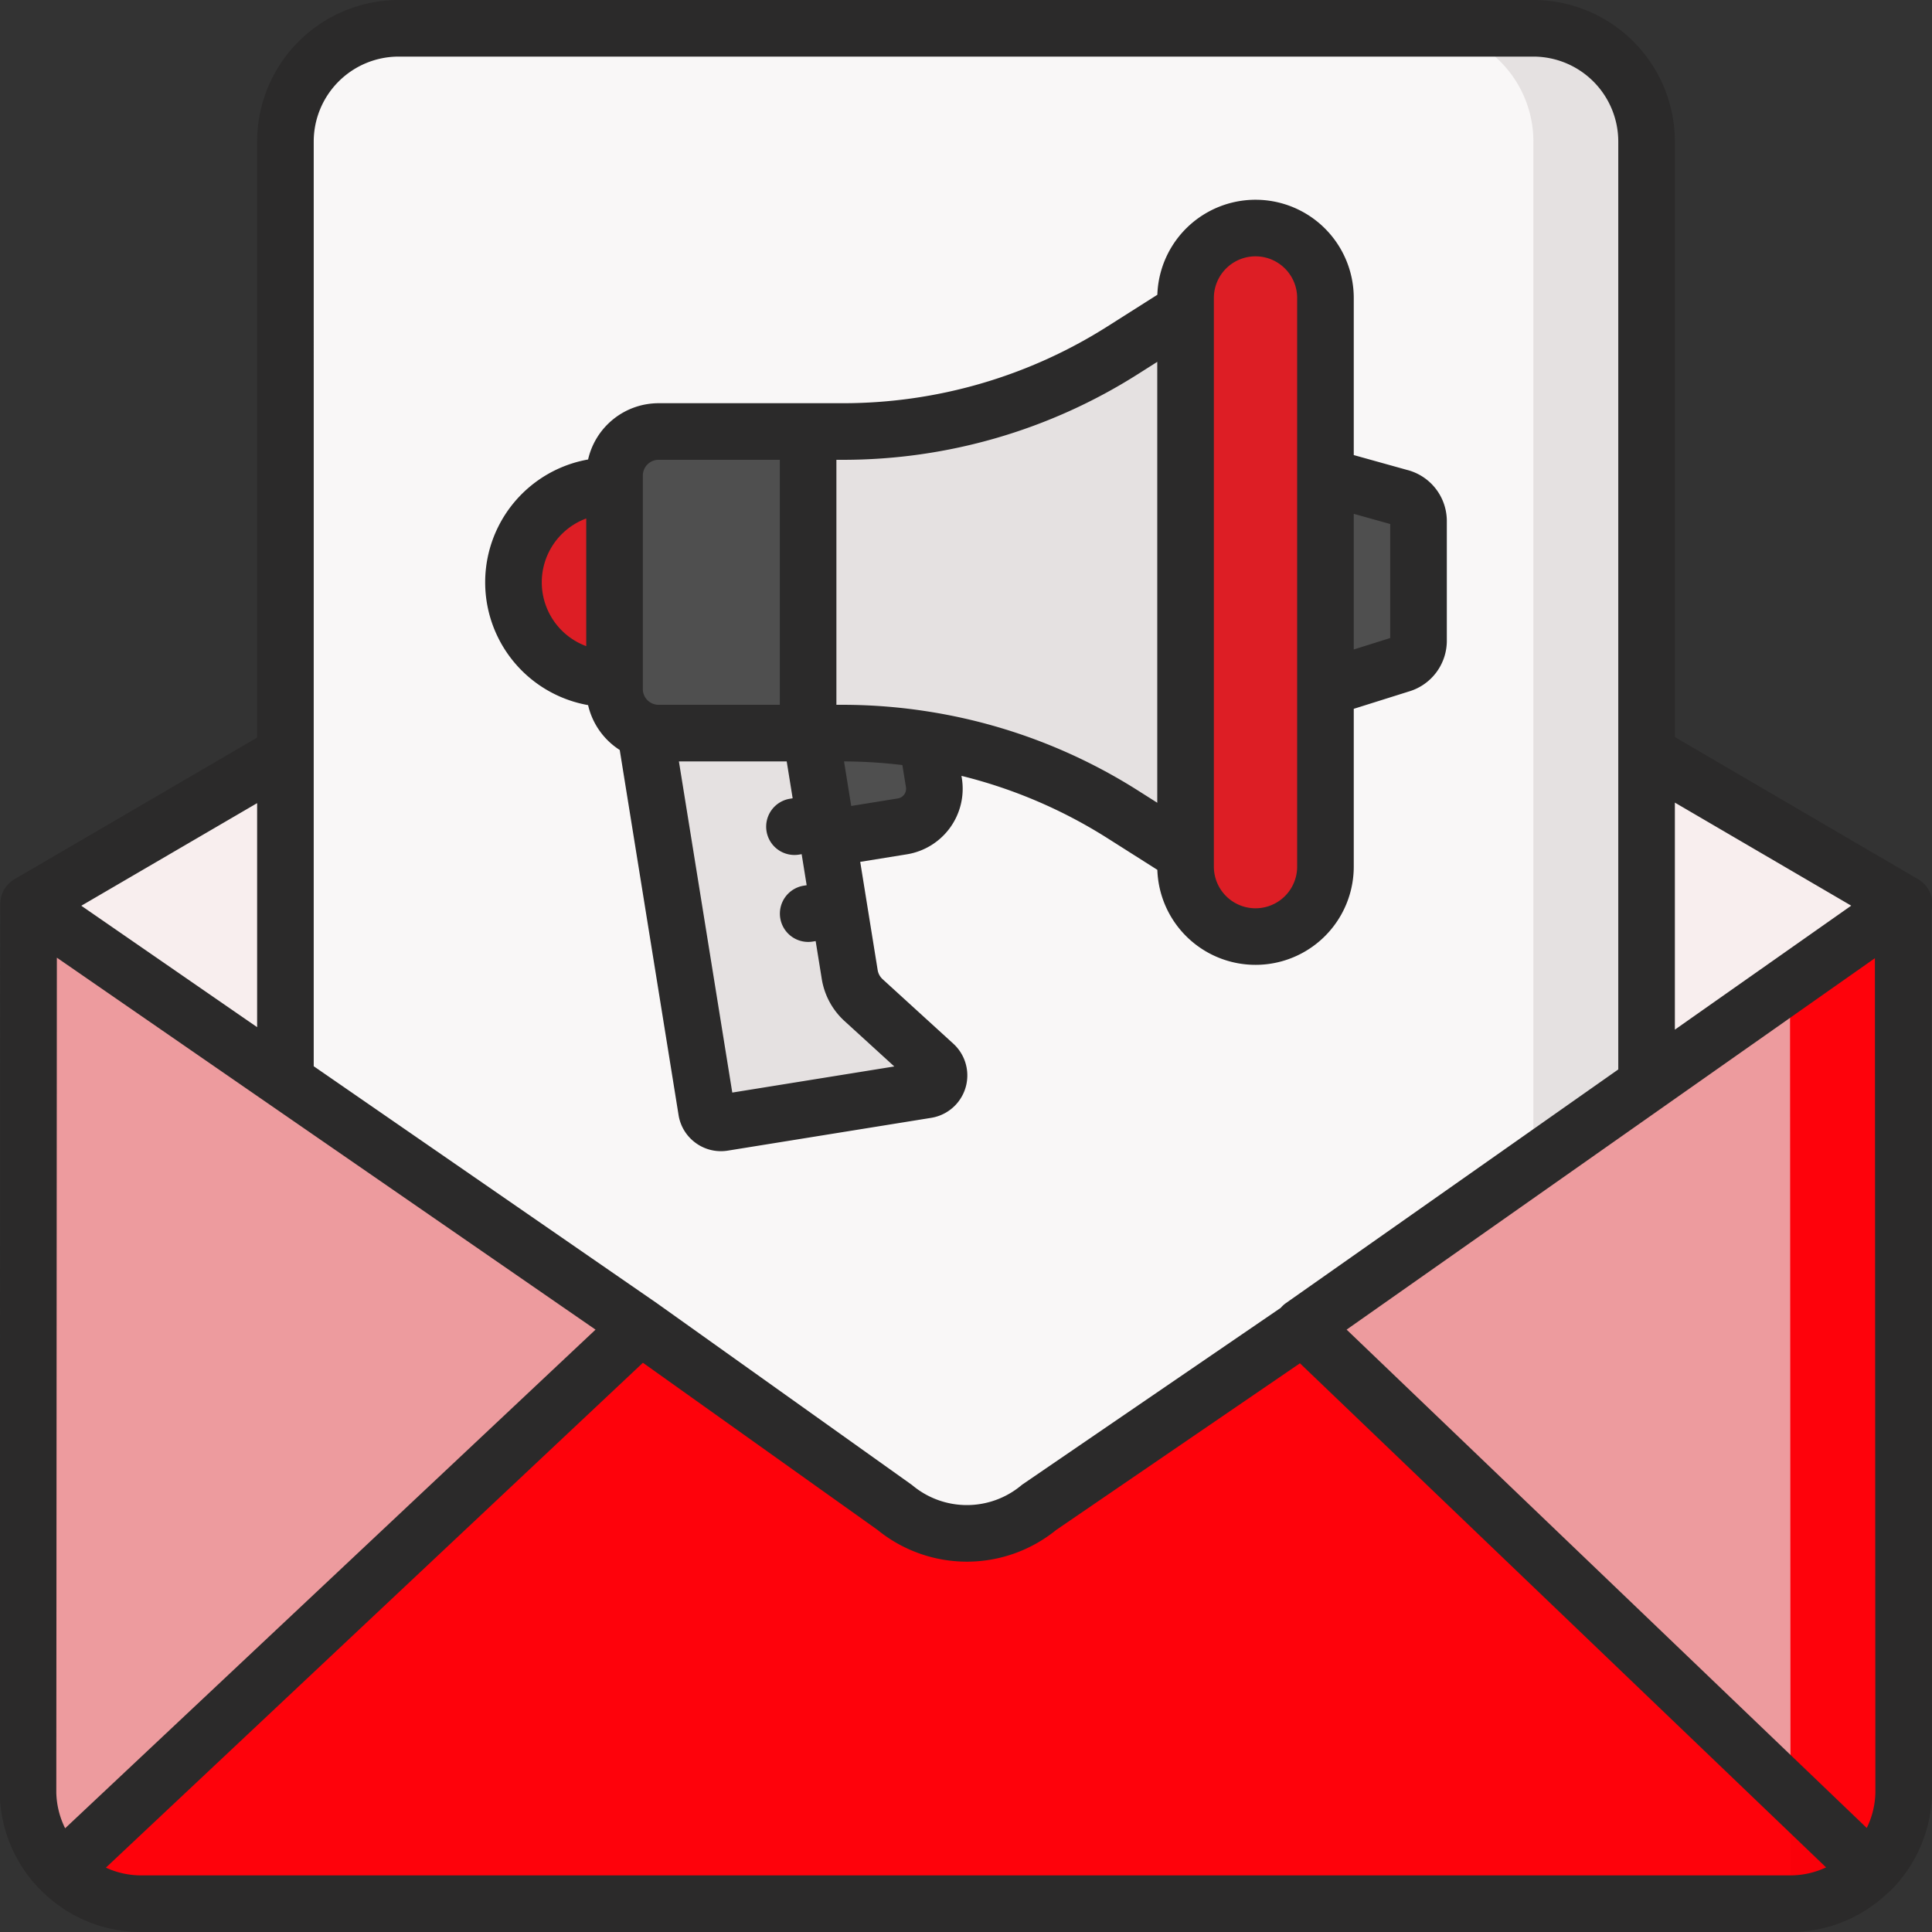
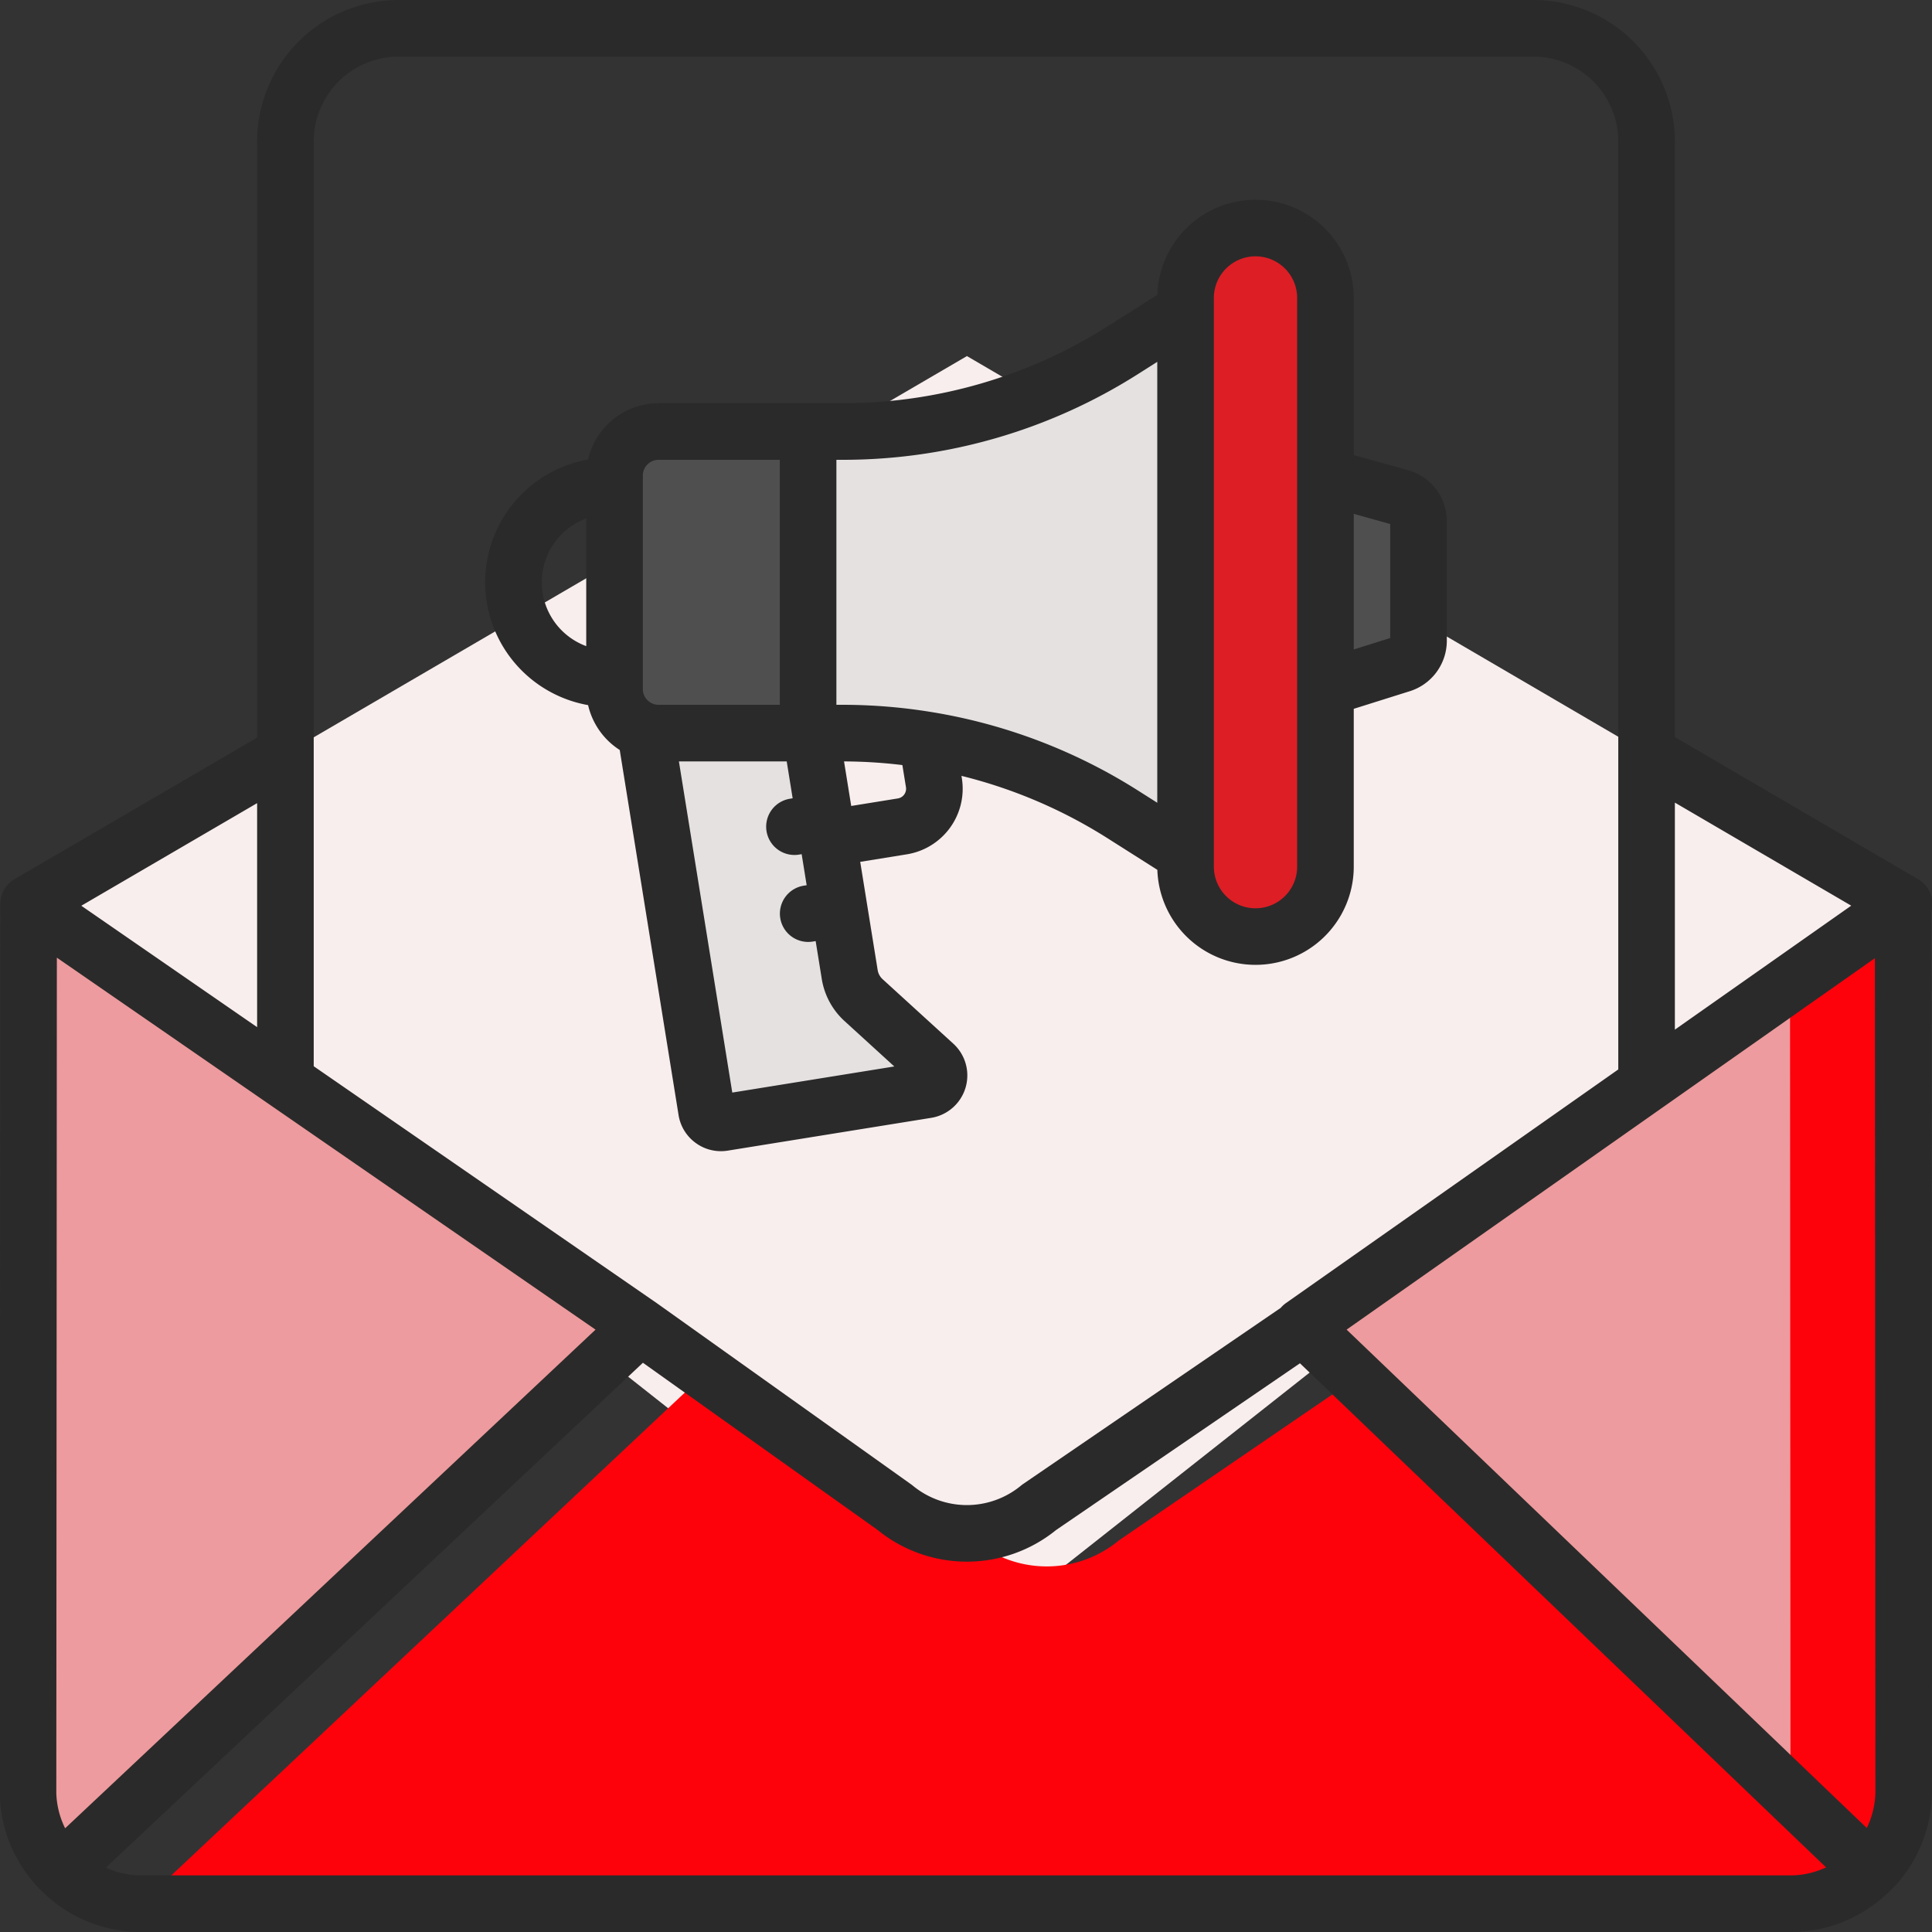
<svg xmlns="http://www.w3.org/2000/svg" viewBox="0 0 512 512" id="EmailMarketing">
  <rect x="0" y="0" width="512" height="512" fill="#333333" stroke="none" />
  <path fill="#f8eeee" d="M7.577 239.5 256.248 94.364 504.577 239.5l-248.5 196.021L7.577 239.5z" class="colorefedef svgShape" />
-   <rect width="360.726" height="497" x="75.637" y="7.5" fill="#f9f7f7" rx="30" class="colorf9f7f8 svgShape" />
-   <path fill="#e5e1e1" d="M406.363 7.5h-30a30 30 0 0 1 30 30v437a30 30 0 0 1-30 30h30a30 30 0 0 0 30-30v-437a30 30 0 0 0-30-30Z" class="colore5e1e5 svgShape" />
-   <path fill="#4f4f4f" d="m239.118 219.004-20.46 3.297-6.316-32.917 31.013-7.633 4.136 25.664a10.11 10.11 0 0 1-8.373 11.59Z" class="color7a6d79 svgShape" />
  <path fill="#e5e1e1" d="m245.582 288.837-53.894 8.686a3.888 3.888 0 0 1-4.457-3.22L169.826 186.3l42.654-6.874 12.705 78.84a11.665 11.665 0 0 0 3.656 6.763l18.742 17.096a3.888 3.888 0 0 1-2.001 6.711Z" class="colore5e1e5 svgShape" />
  <path fill="#4f4f4f" d="M174.524 114.354h39.631v79.925h-39.63a11.665 11.665 0 0 1-11.666-11.665V126.02a11.665 11.665 0 0 1 11.665-11.665Z" class="color7a6d79 svgShape" />
  <path fill="#e5e1e1" d="m314.188 226.379-16.617-10.54a138.584 138.584 0 0 0-74.233-21.56h-9.183v-79.925h9.183a138.584 138.584 0 0 0 74.233-21.558l16.617-10.54Z" class="colore5e1e5 svgShape" />
  <path fill="#dd1e25" d="M351.26 229.668V78.966a18.537 18.537 0 0 0-18.536-18.539 18.537 18.537 0 0 0-18.536 18.539v150.702a18.537 18.537 0 0 0 18.536 18.539 18.537 18.537 0 0 0 18.536-18.539Z" class="colorfd4755 svgShape" />
  <path fill="#4f4f4f" d="m371.05 176.118-19.79 6.223v-56.048l19.535 5.445a6.603 6.603 0 0 1 5.128 6.15v32.155a6.561 6.561 0 0 1-4.873 6.075Z" class="color7a6d79 svgShape" />
-   <path fill="#dd1e25" d="M161.642 128.751h1.217v51.131h-1.217a25.566 25.566 0 0 1-25.565-25.565 25.566 25.566 0 0 1 25.565-25.566Z" class="colorfd4755 svgShape" />
-   <path fill="#fe020b" d="M495.75 495.6a29.906 29.906 0 0 1-21.33 8.9h-437a29.873 29.873 0 0 1-21.16-8.75l153.46-144.284 67.39 48.014a29.995 29.995 0 0 0 38.27-.02l70.03-47.884Z" class="colorfed402 svgShape" />
+   <path fill="#fe020b" d="M495.75 495.6a29.906 29.906 0 0 1-21.33 8.9h-437l153.46-144.284 67.39 48.014a29.995 29.995 0 0 0 38.27-.02l70.03-47.884Z" class="colorfed402 svgShape" />
  <path fill="#ed9b9e" d="M16.253 495.754 169.725 351.47 7.577 239.5l-.154 235.606a29.913 29.913 0 0 0 8.83 20.648zm479.432 0L345.095 351.47 504.362 239.5l.138 235.606a29.9 29.9 0 0 1-8.815 20.648z" class="colorfedf30 svgShape" />
  <path fill="#fe020b" d="m504.362 239.5-29.988 21.082.126 214.524c-.002.113-.011.224-.015.336l21.2 20.312a29.9 29.9 0 0 0 8.815-20.648Z" class="colorfed402 svgShape" />
-   <path fill="#fa0009" d="m474.478 475.222.014 29.276a29.904 29.904 0 0 0 21.258-8.898Z" class="colorfac600 svgShape" />
  <path d="M184.401 302.916a11.3 11.3 0 0 0 6.644 2.158 11.568 11.568 0 0 0 1.837-.147l53.892-8.686a11.387 11.387 0 0 0 5.863-19.656l-18.743-17.096a4.184 4.184 0 0 1-1.304-2.415l-4.622-28.675 12.335-1.993a17.601 17.601 0 0 0 14.591-20.194l-.097-.6a130.957 130.957 0 0 1 38.757 16.56l13.156 8.345a26.032 26.032 0 0 0 52.05-.849v-41.823l14.54-4.573a14.031 14.031 0 0 0 10.123-13.23V137.89a13.995 13.995 0 0 0-10.614-13.376l-14.049-3.915V78.966a26.032 26.032 0 0 0-52.05-.849l-13.156 8.345a130.887 130.887 0 0 1-70.216 20.393h-48.814a19.187 19.187 0 0 0-18.674 14.915 33.057 33.057 0 0 0 0 65.094 19.227 19.227 0 0 0 8.386 11.89l15.59 96.742a11.313 11.313 0 0 0 4.575 7.42Zm174.36-166.743 9.662 2.697v30.212l-9.663 3.038Zm-37.073-57.207a11.036 11.036 0 1 1 22.072 0v150.702a11.036 11.036 0 1 1-22.072 0Zm-166.329 92.267a18.034 18.034 0 0 1 0-33.832Zm84.265 39.322a2.588 2.588 0 0 1-1.7 1.041l-12.342 1.994-1.903-11.805a131.39 131.39 0 0 1 15.46.966l.947 5.853a2.608 2.608 0 0 1-.462 1.951Zm-17.969-88.7h1.683a145.86 145.86 0 0 0 78.25-22.726l5.1-3.235V212.74l-5.1-3.235a145.84 145.84 0 0 0-54.685-20.796c-.091-.015-.182-.032-.274-.044a146.313 146.313 0 0 0-23.291-1.886h-1.683Zm-11.594 89.703-.7.113a7.5 7.5 0 1 0 2.386 14.809l.7-.113 1.326 8.224-.7.113a7.5 7.5 0 1 0 2.386 14.808l.7-.113 1.622 10.061a19.233 19.233 0 0 0 6.006 11.111l13.212 12.052-42.938 6.92-14.144-87.764h28.568Zm-39.702-28.944V126.02a4.17 4.17 0 0 1 4.165-4.165h32.131v64.925h-32.131a4.17 4.17 0 0 1-4.165-4.165Zm338.005 50.41-64.504-37.698V37.5A37.542 37.542 0 0 0 406.36 0H105.64a37.542 37.542 0 0 0-37.5 37.5v157.973L3.8 233.023c-.152.088-.294.188-.437.285-.06.04-.124.077-.183.12a7.45 7.45 0 0 0-.688.566c-.064.059-.123.122-.185.183q-.241.239-.458.496c-.058.07-.117.137-.173.208a7.485 7.485 0 0 0-.5.713c-.02.033-.036.068-.056.1a7.536 7.536 0 0 0-.358.694 7.553 7.553 0 0 0-.33.873c-.03.095-.064.188-.09.284a7.545 7.545 0 0 0-.173.824c-.015.097-.023.196-.034.294q-.037.324-.045.65c-.002.062-.013.12-.013.182l-.154 235.606.001.154a37.313 37.313 0 0 0 11.037 25.813c.072.072.15.134.224.202A37.232 37.232 0 0 0 37.42 512h437a37.208 37.208 0 0 0 25.739-10.237 7.55 7.55 0 0 0 .819-.695 37.3 37.3 0 0 0 11.02-25.813c.002-.052.002-.103.002-.154l-.137-233.819a7.5 7.5 0 0 0-3.499-8.257ZM443.86 212.7l46.733 27.312-46.733 32.855ZM83.14 37.5a22.525 22.525 0 0 1 22.5-22.5h300.72a22.525 22.525 0 0 1 22.5 22.5v245.913l-88.079 61.922a7.482 7.482 0 0 0-1.375 1.26l-68.26 46.674q-.285.196-.552.417a22.514 22.514 0 0 1-28.701.017q-.21-.173-.431-.33l-67.39-48.016-.059-.037-.026-.021-90.847-62.734Zm-15 175.34v59.367l-46.593-32.175ZM14.923 475.029l.145-221.24 142.755 98.578L17.262 484.512a22.382 22.382 0 0 1-2.34-9.484ZM474.42 497h-437a22.356 22.356 0 0 1-9.354-2.058l142.316-133.796 62.167 44.293a37.529 37.529 0 0 0 47.335.027l64.615-44.18L483.93 494.878A22.41 22.41 0 0 1 474.42 497Zm20.29-12.567-137.843-132.07 83.673-58.826.042-.03 56.288-39.572.13 221.091a22.436 22.436 0 0 1-2.29 9.407Z" fill="#2b2a2a" class="color000000 svgShape" />
</svg>